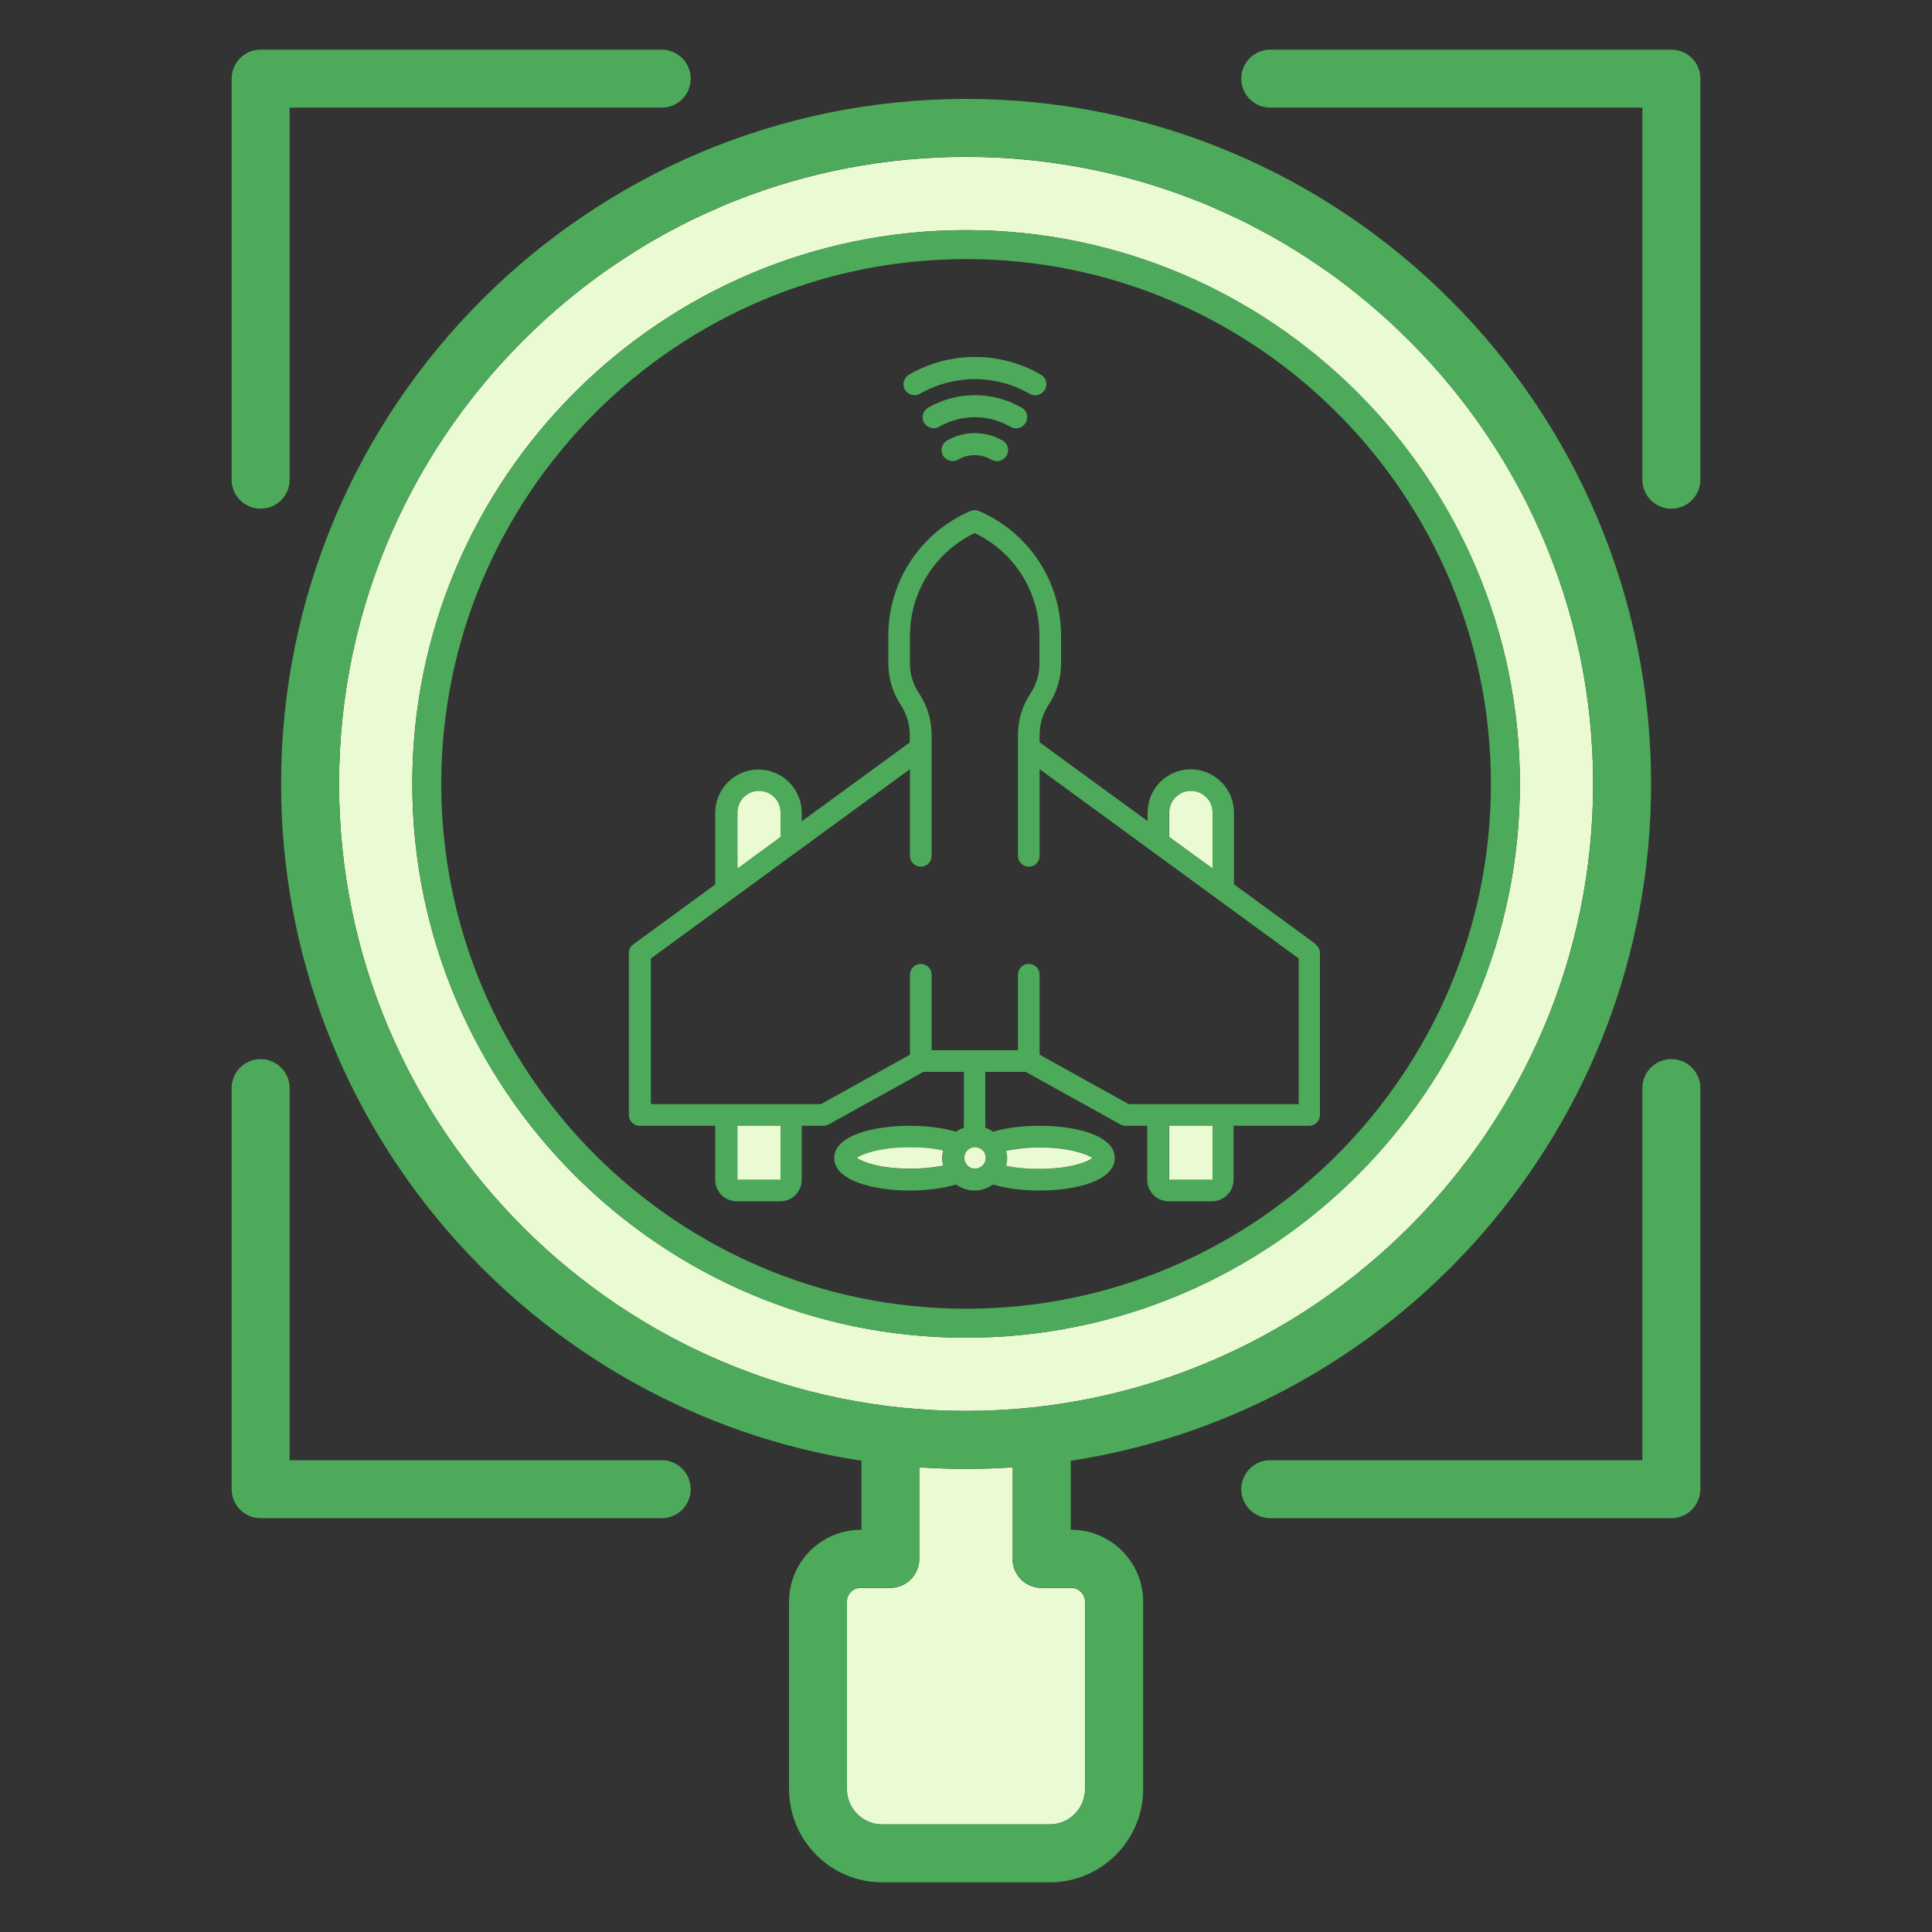
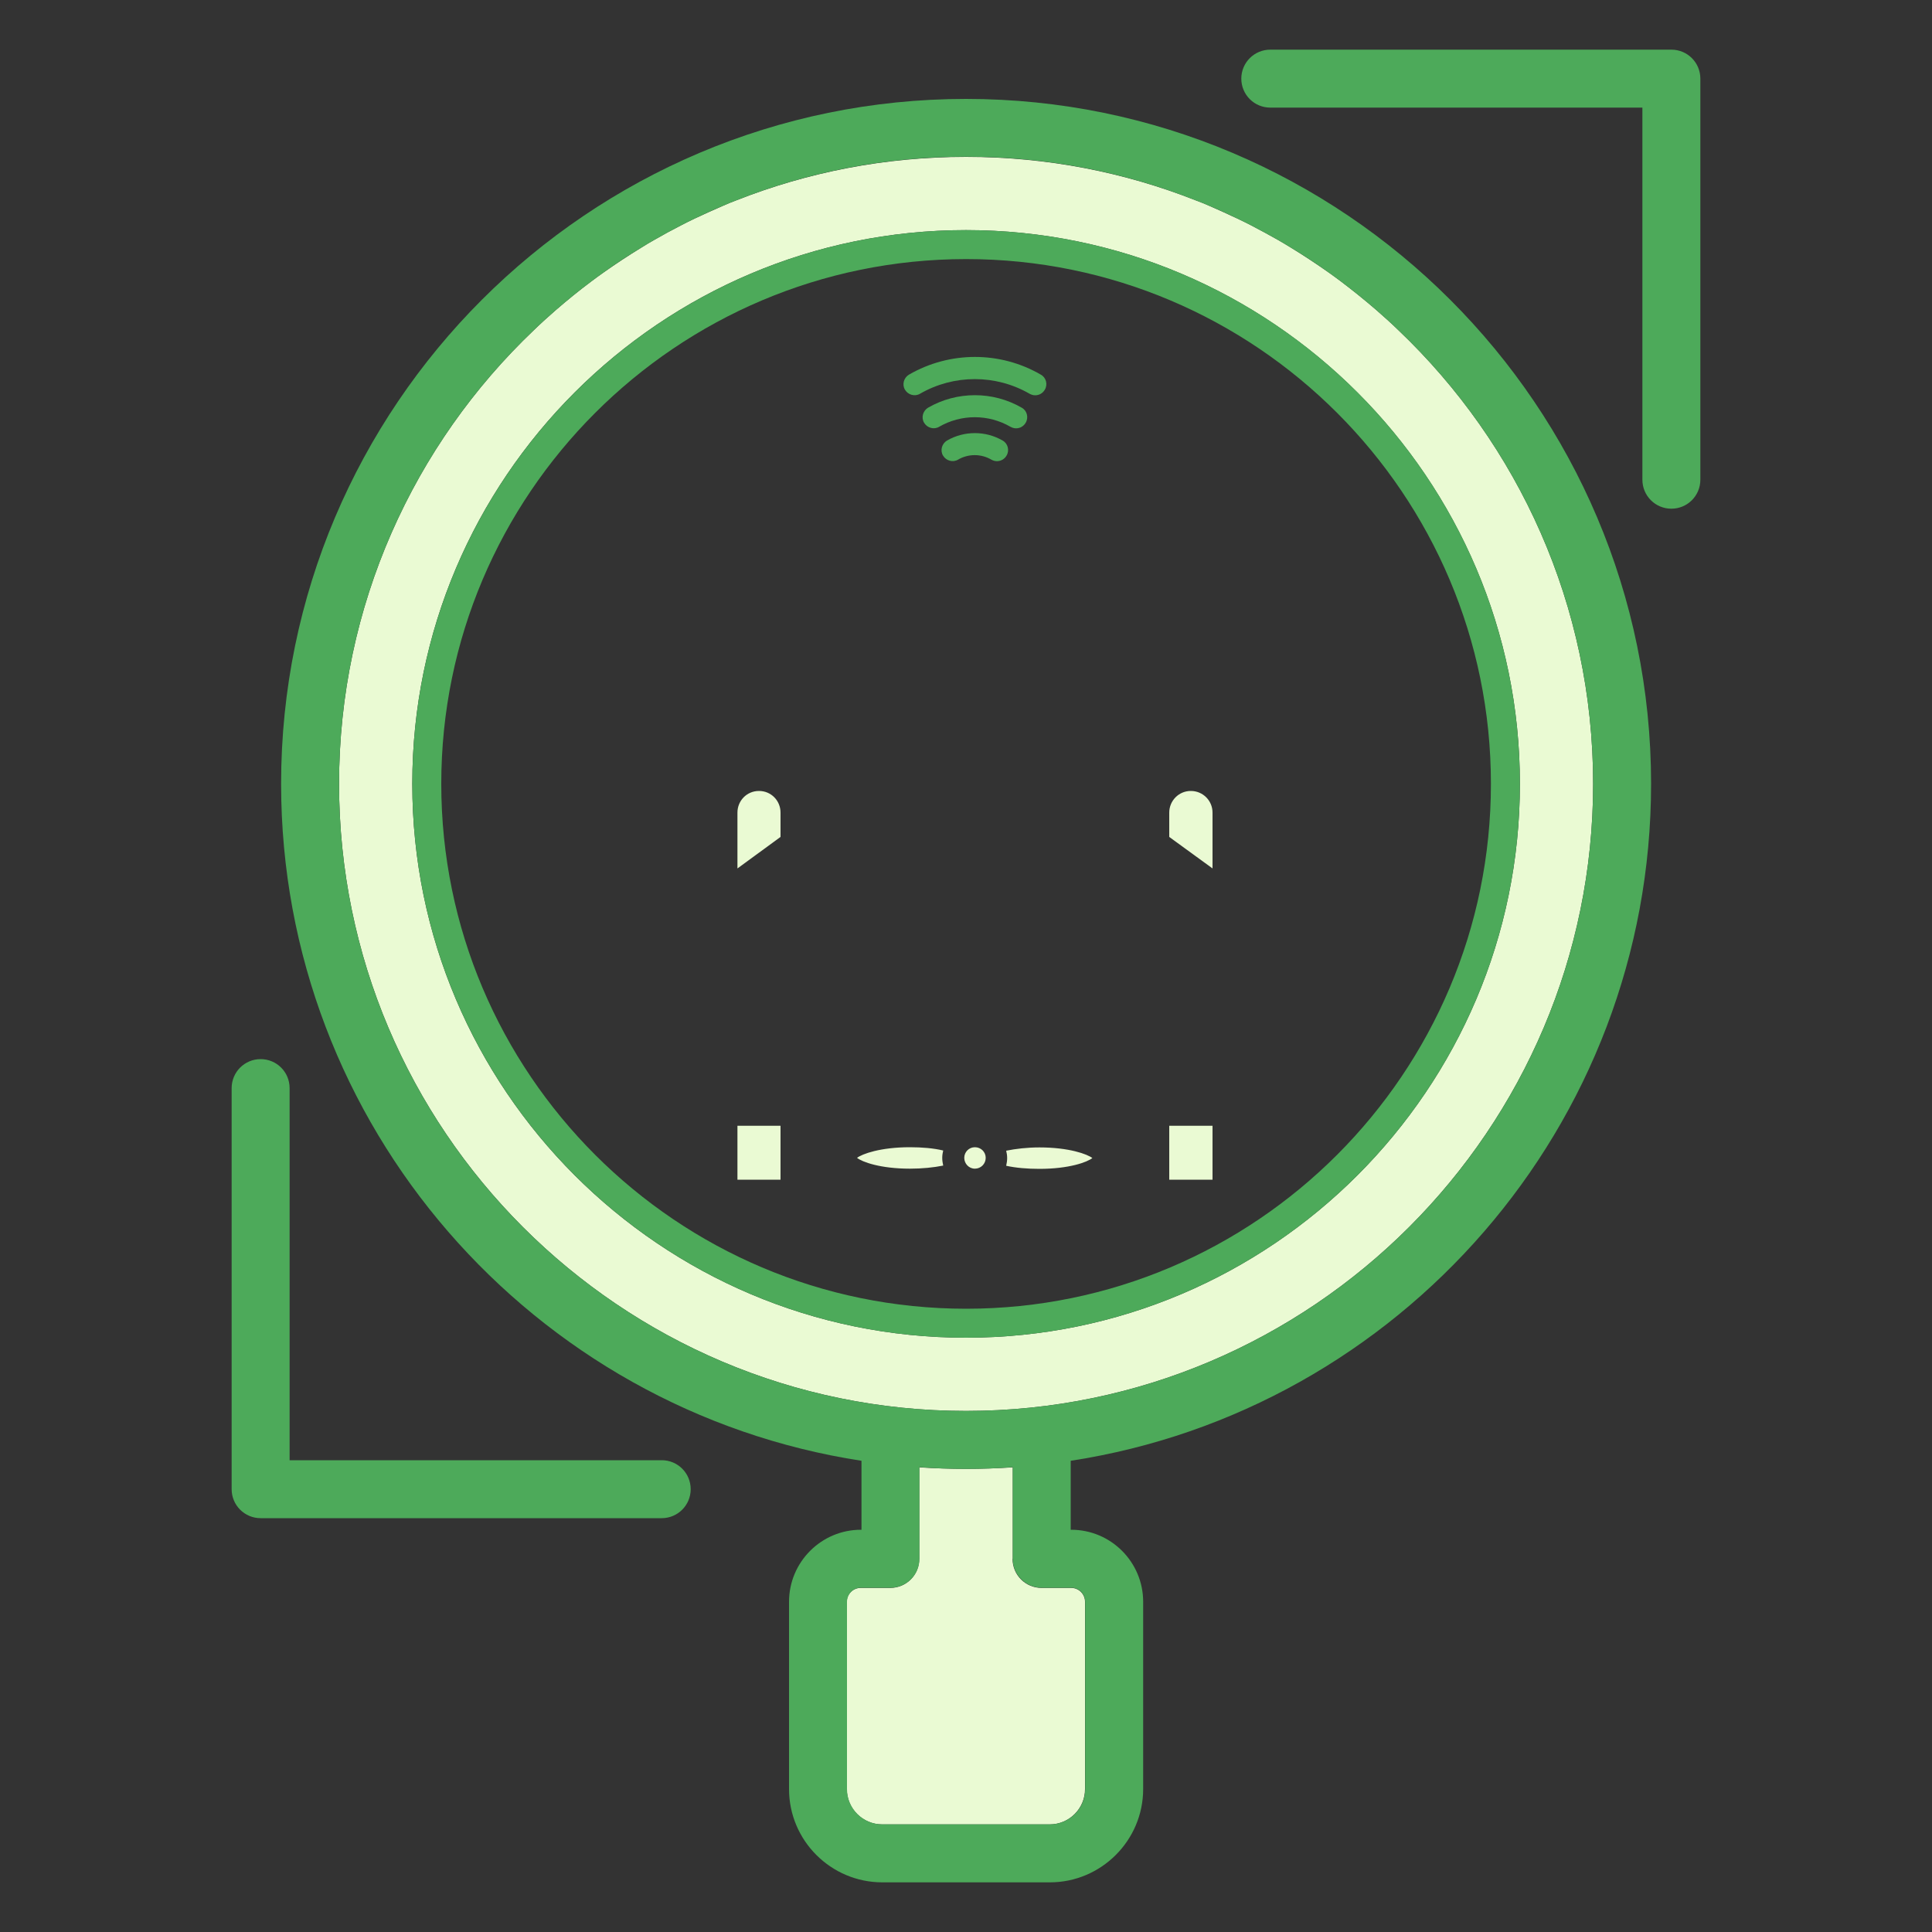
<svg xmlns="http://www.w3.org/2000/svg" id="Layer_1" data-name="Layer 1" viewBox="0 0 100 100">
  <rect x="0" y="0" width="100" height="100" fill="#333333" stroke="none" />
  <defs>
    <style>
      .cls-1 {
        fill: #4daa5a;
      }

      .cls-2 {
        fill: #eafad3;
      }
    </style>
  </defs>
  <g id="identify">
    <g>
      <path class="cls-2" d="M52.42,80.69v-4.74c-.8.05-1.6.08-2.42.08s-1.62-.03-2.42-.08v4.74c0,.83-.67,1.5-1.5,1.5h-1.53c-.4,0-.72.32-.72.72v9.69c0,1.01.82,1.83,1.83,1.83h8.67c1.01,0,1.83-.82,1.83-1.83v-9.69c0-.4-.32-.72-.72-.72h-1.53c-.83,0-1.5-.67-1.5-1.5h0Z" />
      <path class="cls-2" d="M72.38,17.09c-.37-.36-.76-.71-1.15-1.05-.59-.51-1.2-1-1.82-1.47-.21-.16-.42-.31-.63-.46-.64-.45-1.29-.88-1.96-1.29-.22-.14-.45-.27-.67-.4-.46-.26-.92-.51-1.38-.75-.24-.12-.47-.24-.71-.35-.47-.22-.95-.44-1.43-.65-.25-.11-.49-.21-.74-.3-3.68-1.45-7.69-2.25-11.89-2.25s-8.21.8-11.89,2.25c-.24.09-.49.19-.73.3-.49.21-.96.43-1.44.65-.23.11-.47.23-.7.35-.47.24-.93.49-1.38.75-.23.13-.45.26-.67.4-.67.41-1.32.84-1.96,1.29-.21.15-.42.3-.63.46-.63.47-1.23.96-1.82,1.47-.39.34-.78.69-1.15,1.05-6.21,5.91-10.08,14.26-10.08,23.48,0,17.9,14.56,32.46,32.45,32.46s32.46-14.57,32.46-32.46c0-9.23-3.87-17.57-10.08-23.48ZM50,69.24c-15.8,0-28.66-12.86-28.66-28.67s12.86-28.66,28.66-28.66,28.67,12.86,28.67,28.66-12.86,28.67-28.67,28.67Z" />
    </g>
    <g>
-       <path class="cls-1" d="M65.75,78.58h20.76c.83,0,1.5-.67,1.5-1.5v-20.76c0-.83-.67-1.5-1.5-1.5s-1.5.67-1.5,1.5v19.26h-19.26c-.83,0-1.5.67-1.5,1.5s.67,1.5,1.5,1.5Z" />
      <path class="cls-1" d="M50,11.91c-15.8,0-28.66,12.86-28.66,28.66s12.86,28.67,28.66,28.67,28.67-12.86,28.67-28.67-12.86-28.66-28.67-28.66ZM50.01,67.74c-14.99,0-27.17-12.19-27.17-27.17s12.18-27.16,27.17-27.16,27.16,12.18,27.16,27.16-12.18,27.17-27.16,27.17Z" />
      <path class="cls-1" d="M85.46,40.57c0-19.55-15.91-35.45-35.46-35.45S14.55,21.02,14.55,40.57c0,17.71,13.05,32.43,30.04,35.04v3.57h-.03c-2.05,0-3.72,1.67-3.72,3.73v9.69c0,2.67,2.17,4.83,4.83,4.83h8.67c2.66,0,4.83-2.17,4.83-4.83v-9.69c0-2.06-1.67-3.73-3.72-3.73h-.03v-3.57c16.99-2.61,30.04-17.33,30.04-35.04ZM55.45,82.18c.4,0,.72.33.72.73v9.69c0,1.01-.82,1.83-1.83,1.83h-8.67c-1.01,0-1.83-.82-1.83-1.83v-9.69c0-.4.32-.73.72-.73h1.53c.83,0,1.5-.67,1.5-1.5v-4.74c.8.06,1.6.09,2.41.09s1.62-.03,2.42-.09v4.74c0,.83.67,1.5,1.5,1.5h1.53ZM50,73.03c-17.89,0-32.45-14.56-32.45-32.46,0-9.22,3.87-17.57,10.08-23.48.37-.36.76-.71,1.15-1.05.59-.51,1.19-1,1.82-1.47.21-.16.42-.31.63-.46.64-.46,1.29-.89,1.96-1.29.22-.14.44-.27.67-.4.45-.26.91-.51,1.38-.75.23-.12.47-.24.7-.35.48-.23.95-.45,1.44-.65.24-.11.49-.21.73-.3,3.68-1.46,7.69-2.26,11.89-2.26s8.21.8,11.89,2.26c.25.09.49.19.74.3.48.2.96.42,1.43.65.24.11.47.23.71.35.46.24.92.49,1.38.75.22.13.45.26.67.4.67.4,1.32.83,1.96,1.29.21.15.42.3.63.46.62.47,1.23.96,1.82,1.47.39.34.78.69,1.15,1.05,6.21,5.91,10.08,14.25,10.08,23.48,0,17.89-14.56,32.46-32.46,32.46Z" />
      <path class="cls-1" d="M86.51,26.33c.83,0,1.5-.67,1.5-1.5V4.07c0-.83-.67-1.5-1.5-1.5h-20.76c-.83,0-1.5.67-1.5,1.5s.67,1.5,1.5,1.5h19.26v19.26c0,.83.67,1.5,1.5,1.5Z" />
      <path class="cls-1" d="M11.99,77.08c0,.83.67,1.5,1.5,1.5h20.76c.83,0,1.5-.67,1.5-1.5s-.67-1.5-1.5-1.5H14.99v-19.26c0-.83-.67-1.5-1.5-1.5s-1.5.67-1.5,1.5v20.76Z" />
-       <path class="cls-1" d="M11.99,4.07v20.76c0,.83.67,1.5,1.5,1.5s1.5-.67,1.5-1.5V5.57h19.26c.83,0,1.5-.67,1.5-1.5s-.67-1.5-1.5-1.5H13.49c-.83,0-1.5.67-1.5,1.5Z" />
    </g>
  </g>
  <g>
-     <path class="cls-1" d="M68.11,48.87l-4.24-3.1v-3.71c0-1.23-1-2.24-2.24-2.24s-2.23,1-2.23,2.24v.44l-5.59-4.08v-.39c0-.55.16-1.08.46-1.54.43-.64.65-1.39.65-2.15v-1.44c0-2.81-1.67-5.34-4.25-6.45-.14-.06-.3-.06-.44,0-2.58,1.11-4.25,3.63-4.25,6.45v1.44c0,.77.23,1.52.65,2.16.3.46.46.99.46,1.54v.39l-5.59,4.08v-.44c0-1.23-1.01-2.24-2.24-2.24s-2.24,1-2.24,2.24v3.71l-4.24,3.1c-.15.1-.23.27-.23.45v8.38c0,.31.25.56.56.56h3.91v2.79c0,.62.5,1.12,1.12,1.12h2.24c.62,0,1.12-.5,1.12-1.12v-2.79h1.12c.09,0,.19-.03.27-.07l4.91-2.72h2.09v2.89c-.15.05-.28.12-.41.21-.66-.2-1.5-.31-2.39-.31-1.94,0-3.91.52-3.91,1.67s1.97,1.68,3.91,1.68c.89,0,1.73-.11,2.39-.31.27.19.61.31.96.31s.69-.12.96-.31c.66.2,1.5.31,2.39.31,1.95,0,3.91-.52,3.91-1.68s-1.96-1.67-3.91-1.67c-.89,0-1.73.11-2.39.31-.12-.09-.26-.16-.4-.21v-2.89h2.09l4.9,2.72c.08.04.18.07.27.07h1.12v2.79c0,.62.5,1.12,1.11,1.12h2.24c.62,0,1.12-.5,1.12-1.12v-2.79h3.91c.31,0,.56-.25.56-.56v-8.38c0-.18-.09-.35-.23-.45ZM48.83,60.33c-.5.11-1.1.17-1.72.17-1.54,0-2.48-.35-2.74-.56.26-.21,1.2-.56,2.74-.56.63,0,1.23.06,1.72.17-.03.12-.04.25-.04.39s.01.26.04.39ZM52.09,59.55c.5-.11,1.1-.17,1.72-.17,1.54,0,2.48.35,2.74.56-.26.21-1.2.56-2.74.56-.63,0-1.23-.06-1.72-.17.03-.13.04-.25.04-.39s-.01-.26-.04-.39ZM60.51,42.06c0-.62.5-1.12,1.12-1.12s1.12.5,1.12,1.12v2.89l-2.24-1.63v-1.26ZM38.16,42.06c0-.62.5-1.12,1.12-1.12s1.12.5,1.12,1.12v1.26l-2.24,1.63v-2.89ZM40.4,61.06h-2.24v-2.79h2.24v2.79ZM50.46,60.5c-.31,0-.56-.25-.56-.56s.25-.56.56-.56.56.25.56.56-.25.56-.56.56ZM62.75,61.06h-2.24v-2.79h2.24v2.79ZM67.22,57.15h-8.8l-4.61-2.56v-4.14c0-.31-.25-.56-.56-.56s-.56.25-.56.56v3.91h-4.47v-3.91c0-.31-.25-.56-.56-.56s-.56.25-.56.56v4.14l-4.61,2.56h-8.8v-7.54l13.41-9.8v4.49c0,.31.25.56.56.56s.56-.25.56-.56v-6.25c0-.77-.22-1.52-.65-2.16-.31-.46-.47-.99-.47-1.54v-1.44c0-2.28,1.31-4.34,3.35-5.32,2.05.98,3.35,3.04,3.35,5.32v1.44c0,.55-.16,1.08-.46,1.54-.43.64-.65,1.39-.65,2.16v6.25c0,.31.25.56.56.56s.56-.25.56-.56v-4.49l13.41,9.8v7.54Z" />
    <path class="cls-2" d="M60.52,61.06h2.24v-2.79h-2.24v2.79ZM61.63,40.94c-.61,0-1.11.5-1.11,1.12v1.26l2.24,1.63v-2.89c0-.62-.5-1.12-1.12-1.12ZM52.08,59.56c.03.12.05.25.05.38,0,.14-.02.26-.05.4.5.11,1.1.16,1.72.16,1.54,0,2.48-.35,2.74-.56-.26-.2-1.2-.55-2.74-.55-.63,0-1.22.07-1.72.17ZM50.46,59.38c-.31,0-.55.25-.55.55s.24.56.55.56.56-.25.56-.56-.25-.55-.56-.55ZM47.1,59.38c-1.54,0-2.48.35-2.74.55.26.21,1.2.56,2.74.56.63,0,1.22-.06,1.72-.16-.03-.14-.05-.26-.05-.4,0-.13.02-.26.05-.38-.5-.12-1.1-.17-1.72-.17ZM38.17,61.06h2.23v-2.79h-2.23v2.79ZM39.28,40.94c-.62,0-1.11.5-1.11,1.12v2.89l2.23-1.63v-1.26c0-.62-.49-1.12-1.11-1.12Z" />
    <g>
      <path class="cls-1" d="M52.59,22.17c.2,0,.39-.1.5-.29.16-.27.07-.63-.21-.78-1.49-.86-3.35-.86-4.84,0-.27.16-.37.51-.21.78.16.27.51.37.78.21,1.14-.66,2.55-.66,3.69,0,.09.05.19.08.29.08Z" />
      <path class="cls-1" d="M53.58,20.46c.2,0,.39-.1.5-.29.16-.27.07-.63-.21-.78-2.1-1.22-4.71-1.22-6.82,0-.27.16-.37.51-.21.78.16.27.51.37.78.21,1.75-1.01,3.92-1.01,5.67,0,.09.05.19.08.29.08Z" />
      <path class="cls-1" d="M49.02,22.8c-.27.16-.37.51-.21.78.16.27.51.37.78.21.53-.31,1.19-.31,1.72,0,.09.05.19.08.29.08.2,0,.39-.1.5-.29.16-.27.07-.63-.21-.78-.88-.51-1.98-.51-2.87,0Z" />
    </g>
  </g>
</svg>